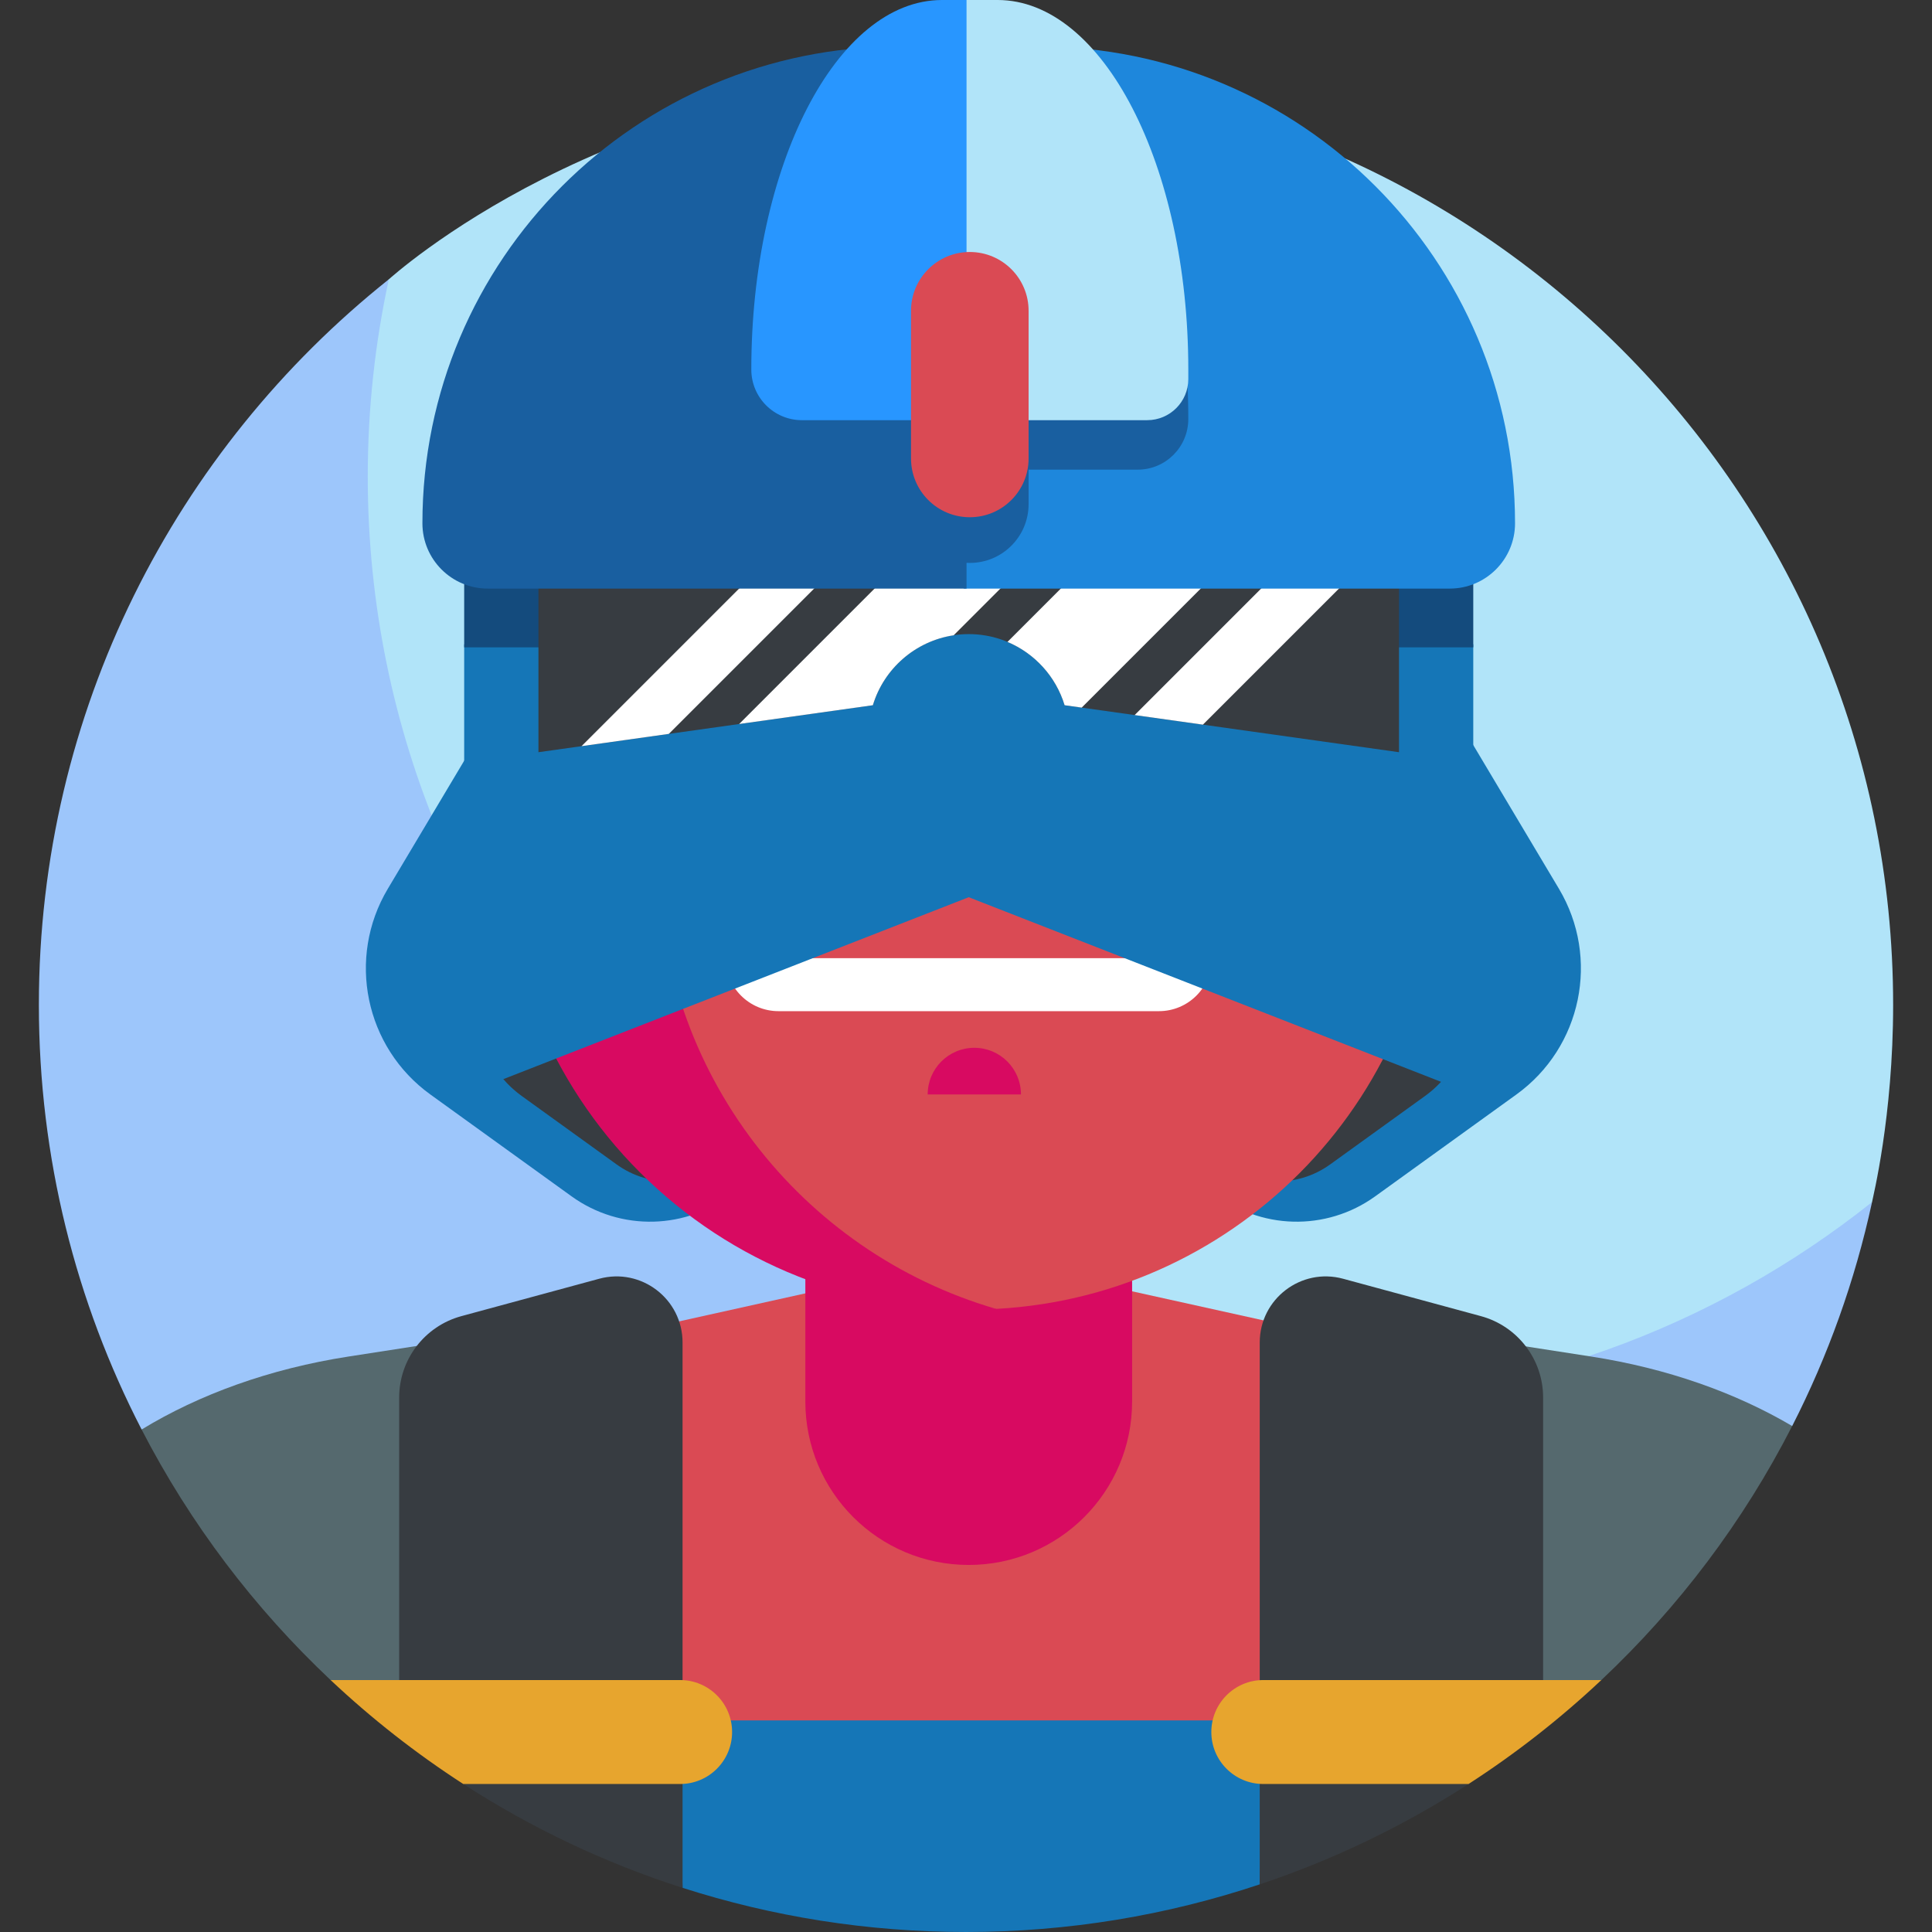
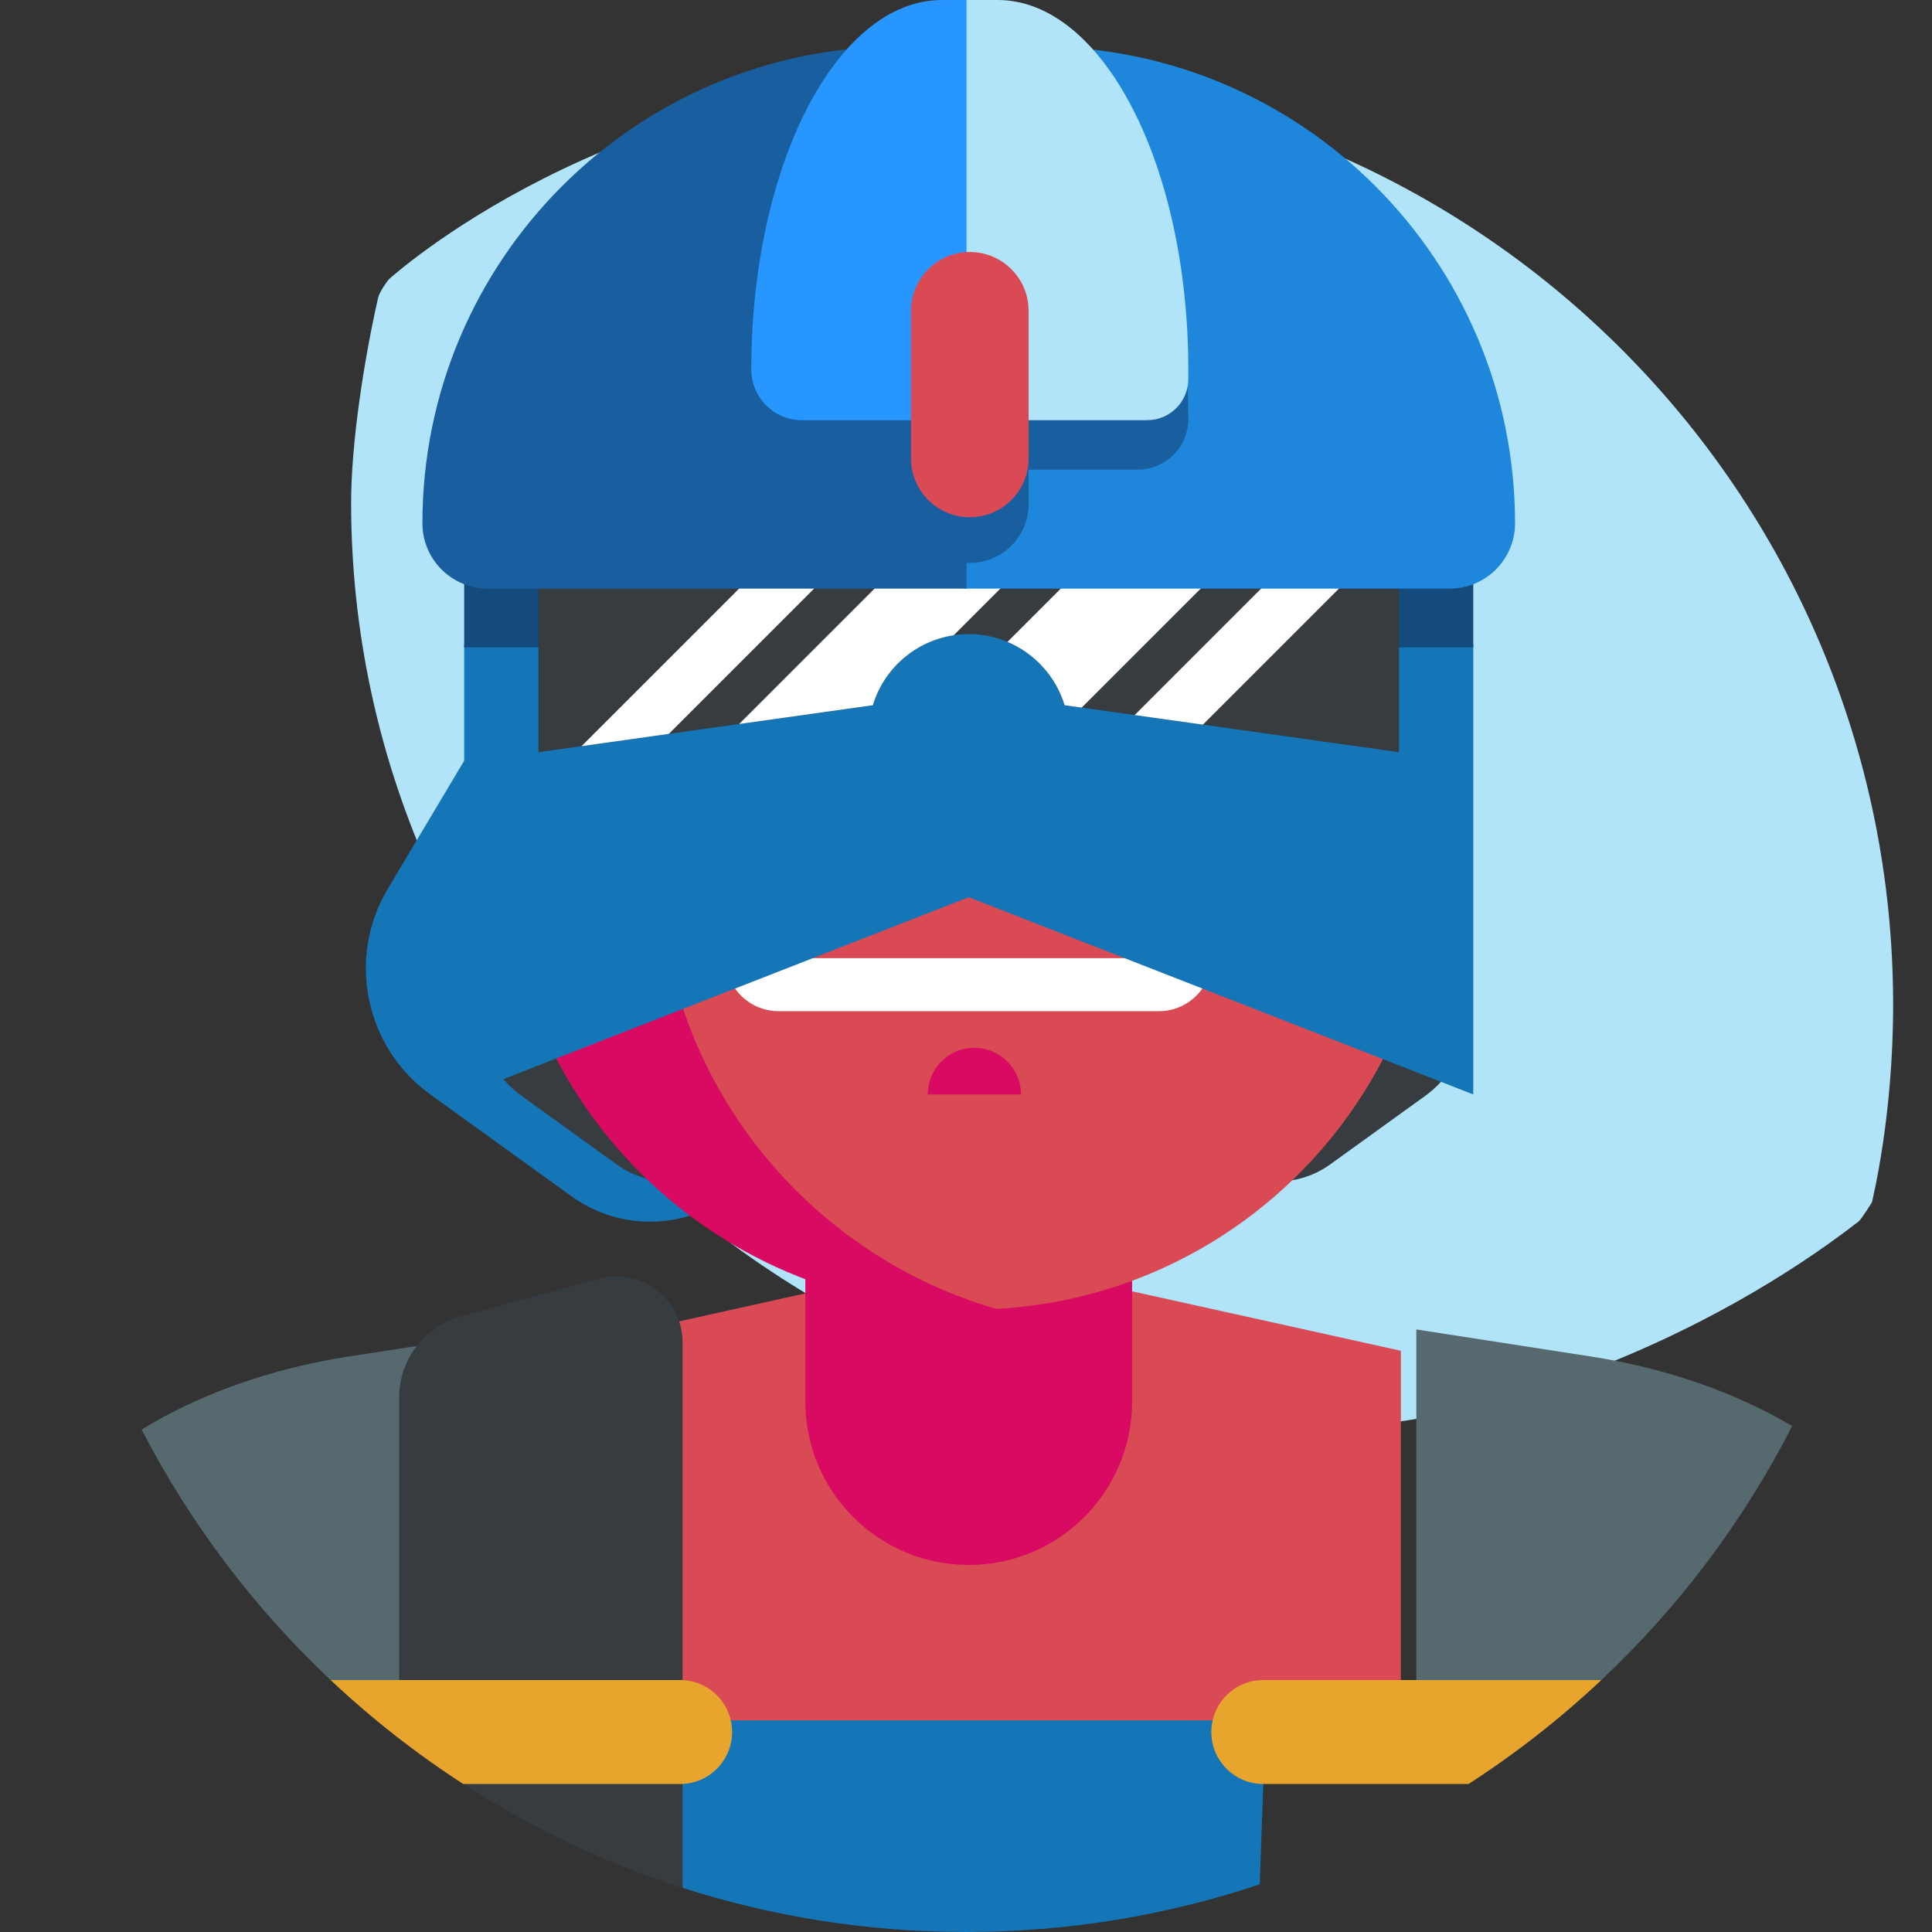
<svg xmlns="http://www.w3.org/2000/svg" id="Layer_1" enable-background="new 0 0 507.542 507.542" height="512" viewBox="0 0 507.542 507.542" width="512">
  <rect x="0" y="0" width="507.542" height="507.542" fill="#333333" stroke="none" />
  <g>
    <g>
      <path d="m497.333 263.981c0-134.515-109.046-243.562-243.562-243.562-93.729 0-151.467 52.869-151.626 52.958 0 0-2.401 2.996-2.849 4.988-3.647 16.188-7.054 37.884-7.054 53.716 0 134.515 113.436 243.535 247.951 243.535 51.799 0 109.428-24.826 147.999-54.675.863-.668 3.6-5.154 3.6-5.154.17-1.039 5.541-22.424 5.541-51.806z" fill="#b1e4f9" />
-       <path d="m340.172 368.74c-134.515 0-243.561-109.046-243.561-243.561 0-17.78 1.917-35.104 5.535-51.801-56.015 44.624-91.936 113.419-91.936 190.603 0 40.205 9.741 78.134 26.993 111.557l433.608-.917c9.364-18.346 16.484-38.072 20.982-58.835-41.606 33.139-94.296 52.954-151.621 52.954z" fill="#9dc6fb" />
    </g>
    <path d="m177.82 450.662 1.494 45.276c23.47 7.529 48.487 11.604 74.458 11.604 26.901 0 52.858-4.393 77.162-12.515l1.584-44.365z" fill="#1576b7" />
    <path d="m417.962 356.363-45.89-7.112v102.711l48.606-10.609c20.275-19.07 37.309-41.608 50.133-66.732-14.863-8.761-32.834-15.156-52.849-18.258z" fill="#55696e" />
    <path d="m125.807 193.36-23.926 40.124c-10.848 18.192-5.99 41.657 11.188 54.047l37.084 26.748c12.867 9.28 30.346 8.827 42.714-1.108l13.077-10.504z" fill="#1576b7" />
    <path d="m145.604 224.522-16.101 27.003c-7.3 12.243-4.031 28.034 7.529 36.373l24.957 18.001c8.659 6.245 20.422 5.94 28.746-.746l8.801-7.069z" fill="#373c41" />
-     <path d="m385.615 193.36 23.926 40.124c10.848 18.192 5.99 41.657-11.188 54.047l-37.084 26.748c-12.867 9.28-30.346 8.827-42.714-1.108l-13.077-10.504z" fill="#1576b7" />
    <path d="m365.818 224.522 16.101 27.003c7.3 12.243 4.031 28.034-7.529 36.373l-24.957 18.001c-8.659 6.245-20.422 5.94-28.746-.746l-8.801-7.069z" fill="#373c41" />
    <path d="m91.58 356.363c-20.707 3.209-39.225 9.942-54.378 19.174 12.749 24.7 29.6 46.939 49.652 65.816l50.617 10.608v-102.71z" fill="#55696e" />
    <path d="m255.639 329.988-106.946 23.737v98.237h219.324v-97.107z" fill="#da4a54" />
    <g>
      <g>
        <path d="m297.407 368.196c0 23.704-19.216 42.92-42.92 42.92-23.704 0-42.92-19.216-42.92-42.92v-96.135h85.841v96.135z" fill="#d80a61" />
      </g>
    </g>
    <g>
      <g>
        <g>
          <path d="m376.943 111.041c0-37.782-30.567-68.444-68.349-68.56l-88.257-.271c-26.335-.081-47.727 21.245-47.727 47.581v171.726c0 36.468 23.675 67.577 56.563 78.405 7.816 2.573 15.992 3.885 24.221 3.885h8.161c.112 0 .215.015.316.031 64.143-3.518 115.073-56.64 115.073-121.662v-111.135z" fill="#da4a54" />
        </g>
      </g>
      <g>
        <path d="m261.695 343.851c-51.23-14.878-88.678-62.155-88.678-118.184.304-6.923 0-81.869 0-107.354 0-39.169 31.753-70.921 70.921-70.921h88.511c-7.786-3.024-16.275-4.697-25.223-4.697h-104.273c-39.169 0-68.236 29.068-68.236 68.236l-2.685 72.776v37.215c0 33.779 13.881 66.075 38.39 89.32s57.494 35.398 91.226 33.611z" fill="#d80a61" />
      </g>
    </g>
    <path d="m268.212 287.513h-24.507c0-6.767 5.486-12.254 12.254-12.254 6.767 0 12.253 5.486 12.253 12.254z" fill="#d80a61" />
    <path d="m190.596 251.712h127.782c0 7.689-6.234 13.923-13.923 13.923h-99.936c-7.69 0-13.923-6.234-13.923-13.923z" fill="#fff" />
    <path d="m157.412 335.93-36.196 9.821c-9.651 2.619-16.352 11.379-16.352 21.379v74.223l16.839 27.308c17.749 11.476 37.085 20.706 57.607 27.288v-143.271c0-11.433-10.864-19.742-21.898-16.748z" fill="#373c41" />
-     <path d="m389.03 345.751-36.196-9.821c-11.034-2.994-21.898 5.315-21.898 16.748v142.358c19.471-6.505 37.879-15.408 54.857-26.374l19.588-27.308v-74.224c.001-10-6.7-18.76-16.351-21.379z" fill="#373c41" />
    <path d="m121.943 169.268v118.245l132.544-51.812 132.544 51.812v-118.245l-131.973-8.065z" fill="#1576b7" />
    <path d="m271.352 16.534h-33.729c-63.888 0-115.68 51.792-115.68 115.68v37.844h112.74c5.341-5.413 12.774-8.854 20.376-8.854 8.157 0 15.219 3.436 20.252 8.854h111.721v-37.844c-.001-63.888-51.792-115.68-115.68-115.68z" fill="#144b7d" />
    <path d="m141.451 152.486v45.121l87.849-12.344c3.272-10.81 13.308-18.682 25.187-18.682 11.878 0 21.915 7.872 25.187 18.682l87.849 12.344v-45.121z" fill="#373c41" />
    <g fill="#fff">
      <path d="m216.012 152.486h-19.711c-14.51 14.51-29.021 29.021-43.531 43.531l22.933-3.223c13.437-13.435 26.873-26.871 40.309-40.308z" />
      <path d="m250.532 166.89 14.404-14.404h-33.054l-37.713 37.714 35.132-4.937c2.9-9.585 11.125-16.847 21.231-18.373z" />
      <path d="m279.674 185.264 4.486.63c11.136-11.136 22.272-22.272 33.407-33.407h-36.76l-16.145 16.145c7.173 3.013 12.734 9.106 15.012 16.632z" />
      <path d="m353.889 152.486h-20.452l-35.362 35.363 17.932 2.52z" />
    </g>
    <path d="m272.748 12.212h-19.582v142.414h127.681c9.476 0 17.157-7.682 17.157-17.157.001-69.178-56.079-125.257-125.256-125.257z" fill="#1e87dc" />
    <path d="m270.216 132.436c0 8.53-6.915 15.445-15.445 15.445-8.53 0-15.445-6.915-15.445-15.445v-38.79c0-8.53 6.915-15.445 15.445-15.445 8.53 0 15.445 6.915 15.445 15.445z" fill="#195fa0" />
    <path d="m253.912 12.212h-17.686c-69.177 0-125.257 56.079-125.257 125.257 0 9.476 7.682 17.157 17.157 17.157h125.785v-142.414z" fill="#195fa0" />
    <path d="m298.872 123.382c7.344 0 13.298-5.954 13.298-13.298 0-53.618-22.429-97.083-50.096-97.083h-14.607c-27.667 0-50.096 43.466-50.096 97.083v13.298z" fill="#195fa0" />
    <path d="m262.074 0h-8.952v110.381h48.251c5.963 0 10.797-4.834 10.797-10.797v-2.501c.001-53.617-22.428-97.083-50.096-97.083z" fill="#b1e4f9" />
    <path d="m253.912 0h-6.444c-27.667 0-50.096 43.466-50.096 97.083 0 7.344 5.954 13.298 13.298 13.298h43.242z" fill="#2896ff" />
    <path d="m270.216 120.435c0 8.53-6.915 15.445-15.445 15.445-8.53 0-15.445-6.915-15.445-15.445v-38.79c0-8.53 6.915-15.445 15.445-15.445 8.53 0 15.445 6.915 15.445 15.445z" fill="#da4a54" />
    <path d="m178.669 441.354h-91.815c10.744 10.114 22.406 19.263 34.849 27.308h56.966c7.541 0 13.654-6.113 13.654-13.654 0-7.541-6.113-13.654-13.654-13.654z" fill="#e7a52e" />
    <path d="m331.873 441.354c-7.541 0-13.654 6.113-13.654 13.654 0 7.541 6.113 13.654 13.654 13.654h53.921c12.445-8.038 24.121-17.185 34.884-27.308z" fill="#e7a52e" />
  </g>
</svg>